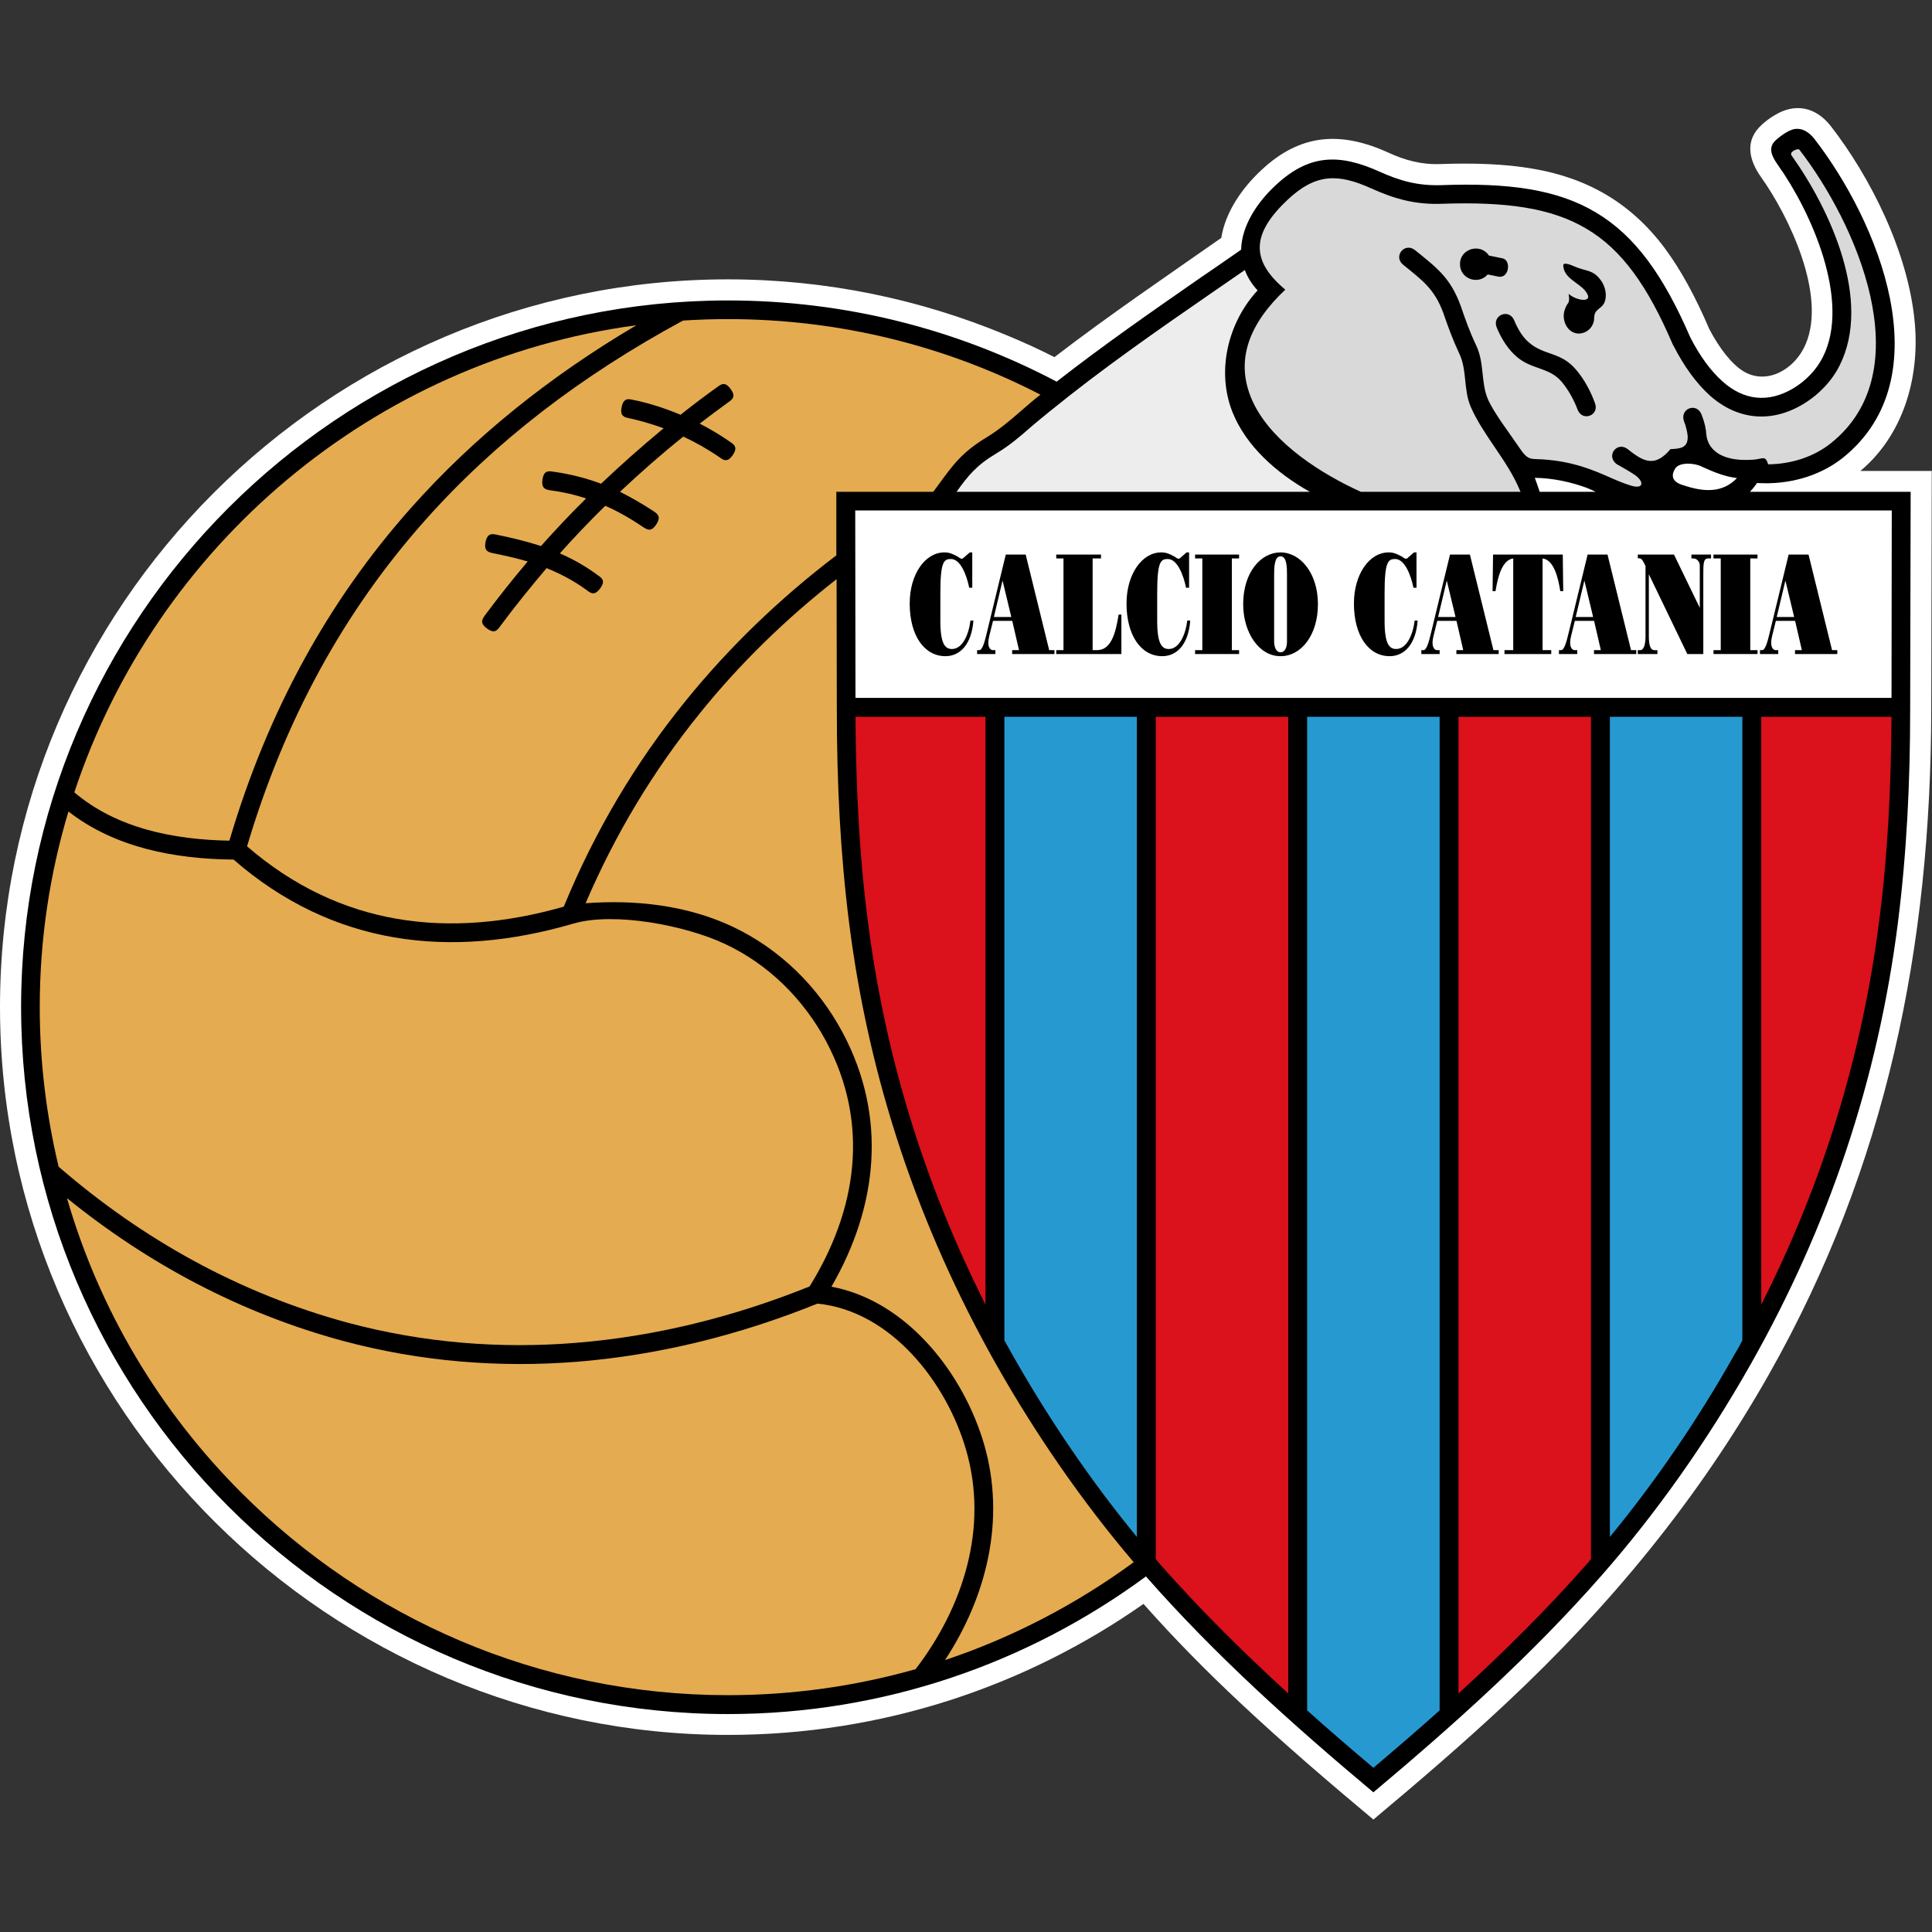
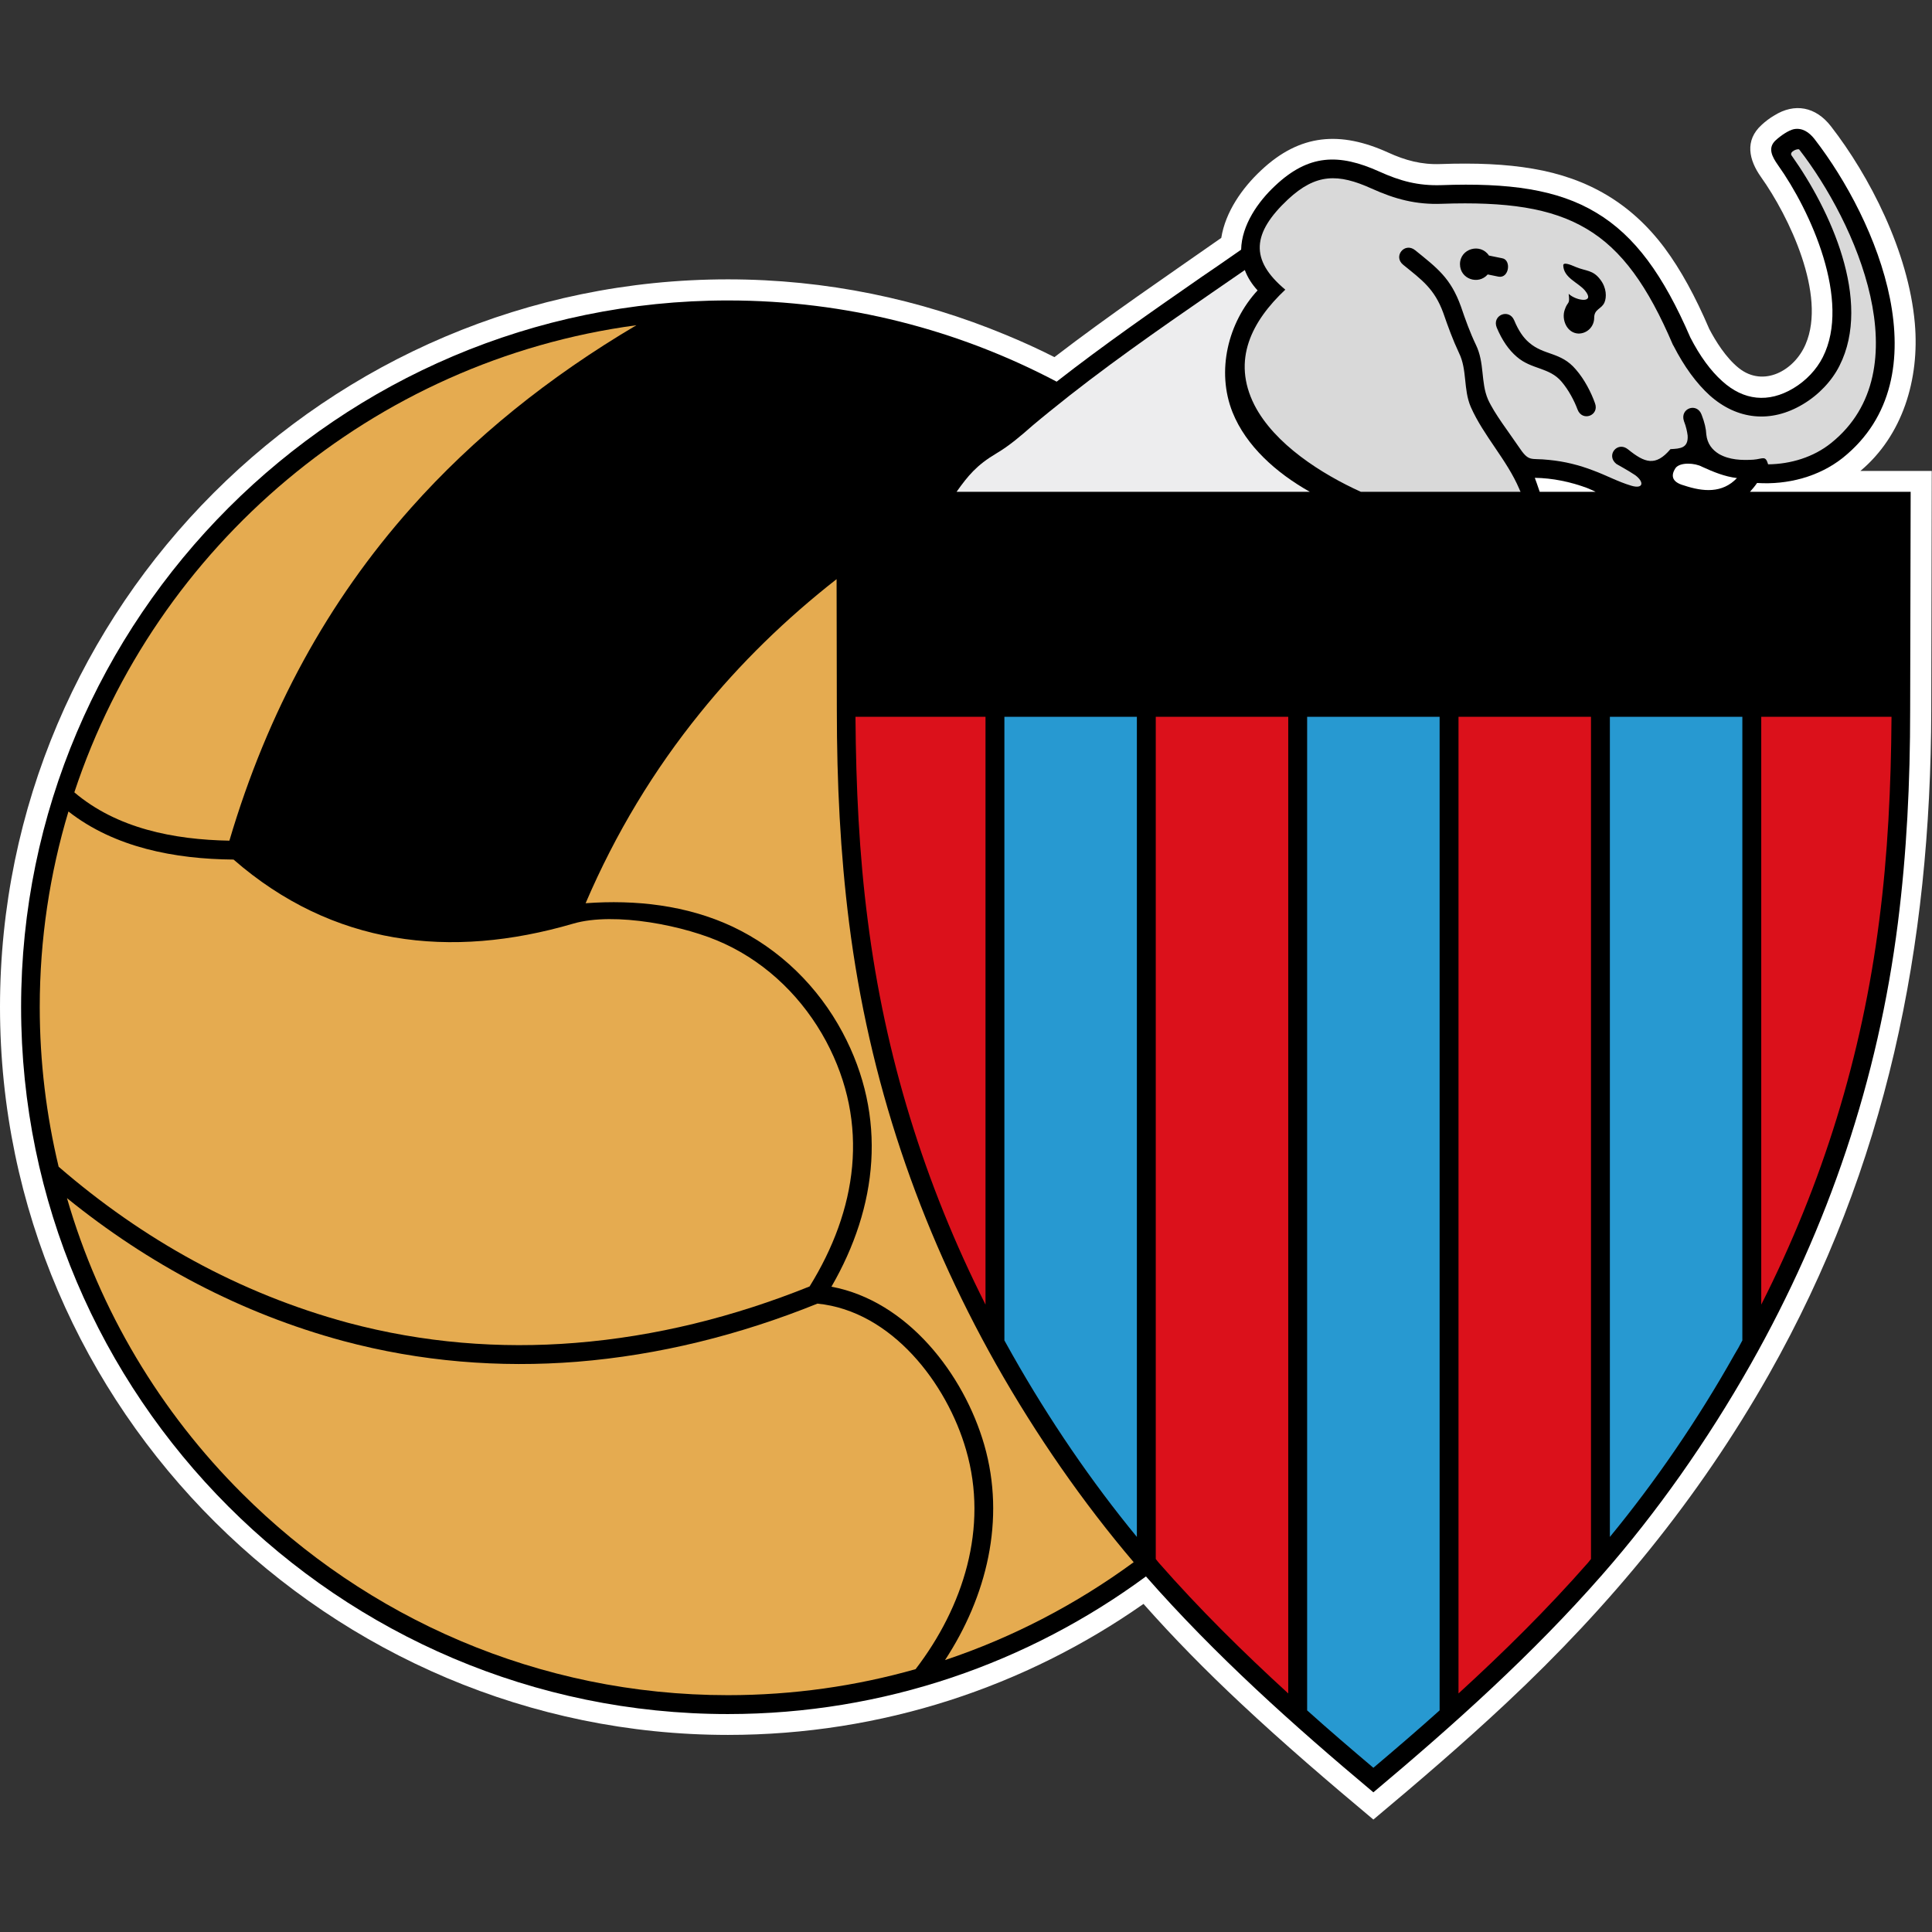
<svg xmlns="http://www.w3.org/2000/svg" xmlns:ns1="http://sodipodi.sourceforge.net/DTD/sodipodi-0.dtd" xmlns:ns2="http://www.inkscape.org/namespaces/inkscape" version="1.0" id="Ebene_1" x="0px" y="0px" width="567" height="567" viewBox="0 33 567 567" enable-background="new 0 0 566.928 502.276" xml:space="preserve" ns1:docname="catania-1x1.svg" ns2:version="0.92.4 (5da689c313, 2019-01-14)">
  <rect x="0" y="33" width="567" height="567" fill="#333333" stroke="none" />
  <defs id="defs69" />
  <ns1:namedview pagecolor="#ffffff" bordercolor="#666666" borderopacity="1" objecttolerance="10" gridtolerance="10" guidetolerance="10" ns2:pageopacity="0" ns2:pageshadow="2" ns2:window-width="1649" ns2:window-height="804" id="namedview67" showgrid="false" viewbox-y="33" ns2:zoom="0.46986119" ns2:cx="179.17787" ns2:cy="251.138" ns2:window-x="2625" ns2:window-y="223" ns2:window-maximized="0" ns2:current-layer="Ebene_1" />
  <path d="M 403.056,567 C 389.808,555.912 376.704,544.68 364.104,532.872 354.024,523.44 344.52,513.792 335.592,503.712 300.96,527.976 258.912,542.16 213.624,542.16 97.128,542.159 0,446.903 0,328.535 0,210.96 95.976,114.984 213.624,114.984 c 28.872,0 56.376,5.832 81.504,16.272 4.896,2.016 9.648,4.176 14.328,6.552 16.128,-12.384 32.616,-23.544 48.96,-34.992 1.224,-7.632 6.12,-14.616 11.664,-19.8 11.448,-10.8 23.328,-11.592 37.296,-5.256 5.04,2.304 9.792,3.6 15.408,3.384 10.224,-0.36 19.152,0 27.072,1.368 16.128,2.736 28.872,10.152 38.664,23.256 4.752,6.408 9,14.184 13.104,23.76 1.8,3.456 4.896,8.496 8.712,11.52 7.271,5.76 16.344,0.648 19.584,-7.056 6.192,-14.4 -4.896,-37.512 -13.104,-49.032 -3.528,-4.968 -4.896,-10.728 0.216,-15.336 1.008,-0.936 2.304,-1.944 3.672,-2.736 5.976,-3.744 12.168,-2.592 16.632,3.168 11.232,14.472 22.752,36.648 24.624,57.816 1.44,16.416 -3.6,32.976 -15.984,43.344 h 20.952 l -0.144,70.056 c -0.144,69.48 -12.96,133.776 -47.664,195.12 -20.736,36.576 -46.44,67.752 -77.112,96.48 -12.6,11.807 -25.704,23.04 -38.952,34.128 z" id="path2" ns2:connector-curvature="0" style="fill:#ffffff" />
  <path d="m 403.056,559.007 c -23.544,-19.728 -46.44,-40.248 -66.744,-63.36 -34.416,25.344 -76.824,40.392 -122.688,40.392 -57.096,0 -109.008,-23.328 -146.592,-60.912 -37.584,-37.584 -60.84,-89.423 -60.84,-146.592 0,-114.192 93.168,-207.36 207.432,-207.36 34.848,0 67.68,8.64 96.48,23.832 13.824,-10.8 28.152,-20.736 42.552,-30.744 3.024,-2.016 5.976,-4.104 11.592,-7.992 0.144,-7.2 4.968,-14.112 10.008,-18.792 9.792,-9.216 18.648,-9.504 30.6,-4.104 6.048,2.736 11.304,4.176 18.144,3.96 19.8,-0.72 34.056,1.224 45.432,8.064 C 479.88,102.239 488.16,113.759 496.08,132.047 c 2.808,5.472 5.976,9.792 9.36,12.816 6.264,5.688 13.536,6.48 20.88,2.088 3.744,-2.232 6.84,-5.544 8.64,-9.144 8.352,-16.488 -3.528,-42.84 -13.176,-56.376 -1.728,-2.448 -3.096,-5.04 -0.648,-7.272 1.584,-1.44 3.744,-2.88 5.256,-3.24 2.52,-0.504 4.536,0.864 6.12,2.88 18.504,23.904 37.8,69.84 8.352,93.528 -7.056,5.616 -16.272,7.992 -25.2,7.416 -0.648,0.936 -1.368,1.8 -2.088,2.592 h 47.16 l -0.144,63.936 c 0,21.456 -1.008,42.048 -3.6,62.568 -5.832,46.008 -20.304,89.064 -43.2,129.528 -12.672,22.392 -27.576,43.56 -43.632,61.848 -20.376,23.256 -43.416,43.92 -67.104,63.792 z" id="path4" ns2:connector-curvature="0" />
  <path d="m 19.656,384.624 c 9.576,33.12 27.504,62.856 51.336,86.616 36.576,36.576 87.048,59.256 142.632,59.256 19.08,0 37.584,-2.664 55.08,-7.632 13.968,-18.216 21.456,-41.472 14.832,-64.296 -5.616,-19.584 -21.888,-40.824 -43.632,-42.984 -22.824,9.216 -46.512,15.12 -70.56,17.064 -22.752,1.8 -45.864,0 -68.688,-6.12 -30.096,-8.136 -57.168,-22.608 -81,-41.904 z" id="path6" ns2:connector-curvature="0" style="fill:#e5ab50" />
  <path d="m 20.088,271.151 c -5.472,18.216 -8.424,37.512 -8.424,57.384 0,16.128 1.944,31.824 5.544,46.872 24.624,21.312 52.992,37.152 84.888,45.792 22.104,5.904 44.568,7.704 66.816,5.904 23.4,-1.872 46.512,-7.632 68.688,-16.56 13.824,-22.32 17.856,-47.592 4.824,-72 -6.624,-12.312 -16.92,-22.608 -29.808,-28.584 -11.376,-5.328 -32.256,-9.432 -44.352,-5.904 -36.144,10.584 -70.704,6.48 -99.72,-18.792 -17.28,-0.143 -34.92,-3.528 -48.456,-14.112 z" id="path8" ns2:connector-curvature="0" style="fill:#e5ab50" />
  <path d="M 186.768,128.447 C 109.44,138.816 45.72,193.248 21.816,265.535 c 12.456,10.584 29.16,13.896 45.504,14.184 11.232,-38.016 29.016,-70.344 53.28,-97.632 18.36,-20.664 40.464,-38.447 66.168,-53.64 z" id="path10" ns2:connector-curvature="0" style="fill:#e5ab50" />
-   <path d="m 245.448,195.984 v -18.648 h 28.44 c 0.432,-0.576 0.936,-1.296 1.44,-1.944 4.392,-6.048 7.056,-9.72 14.328,-14.112 3.456,-2.088 6.624,-4.752 9.936,-7.632 1.872,-1.656 3.816,-3.312 5.76,-4.824 -27.504,-14.184 -58.68,-22.176 -91.728,-22.176 -4.392,0 -8.856,0.144 -13.176,0.432 -29.952,16.2 -55.224,35.568 -75.744,58.68 -23.688,26.64 -41.112,58.32 -52.2,95.616 27.144,23.472 59.112,27.36 92.952,17.712 9.144,-22.248 21.168,-42.408 35.712,-60.336 12.888,-15.913 27.72,-30.168 44.28,-42.768 z m -31.608,-45 c -2.88,2.088 -5.688,4.176 -8.496,6.336 2.952,1.512 5.976,3.312 9,5.4 1.152,0.792 2.232,1.584 0.72,3.816 -1.584,2.304 -2.736,1.512 -3.816,0.72 -3.672,-2.52 -7.272,-4.536 -10.728,-6.12 -6.48,5.184 -12.672,10.656 -18.576,16.2 3.312,1.656 6.552,3.528 9.864,5.688 1.152,0.792 2.304,1.584 0.792,3.888 -1.512,2.304 -2.664,1.512 -3.816,0.792 -3.744,-2.52 -7.344,-4.608 -11.16,-6.264 -0.072,0.144 -0.216,0.216 -0.36,0.36 -4.464,4.392 -8.784,8.928 -12.96,13.608 3.816,1.656 7.56,3.744 11.232,6.48 1.152,0.792 2.232,1.584 0.576,3.816 -1.656,2.232 -2.736,1.368 -3.816,0.576 -3.888,-2.88 -7.848,-4.896 -11.88,-6.552 -4.752,5.616 -9.36,11.304 -13.68,17.136 -0.792,1.08 -1.584,2.232 -3.816,0.576 -2.232,-1.656 -1.368,-2.736 -0.576,-3.888 3.96,-5.328 8.136,-10.584 12.528,-15.768 -3.384,-1.008 -6.768,-1.728 -10.224,-2.448 -1.296,-0.288 -2.664,-0.576 -2.16,-3.24 0.576,-2.736 1.944,-2.448 3.312,-2.16 4.32,0.864 8.712,1.944 12.96,3.312 4.248,-4.752 8.64,-9.432 13.248,-13.968 -3.24,-1.08 -6.624,-1.872 -10.44,-2.376 -1.368,-0.216 -2.736,-0.432 -2.376,-3.168 0.432,-2.736 1.8,-2.52 3.168,-2.304 5.184,0.72 9.792,1.944 14.04,3.528 5.904,-5.616 12.024,-11.016 18.36,-16.272 -3.96,-1.44 -7.488,-2.376 -10.152,-2.952 -1.368,-0.288 -2.736,-0.576 -2.16,-3.312 0.576,-2.664 1.944,-2.376 3.24,-2.088 3.672,0.72 8.568,2.088 14.04,4.392 3.528,-2.808 7.128,-5.544 10.872,-8.208 1.08,-0.792 2.232,-1.584 3.816,0.648 1.656,2.232 0.504,3.024 -0.576,3.816 z" id="path12" ns2:connector-curvature="0" style="fill:#e5ab50" />
  <path d="m 332.712,491.471 c -14.832,-17.424 -28.584,-37.224 -40.392,-58.104 -22.824,-40.464 -37.296,-83.52 -43.128,-129.528 -2.592,-20.52 -3.6,-41.112 -3.6,-62.568 l -0.072,-38.304 c -14.904,11.664 -28.368,24.768 -40.032,39.24 -13.536,16.704 -24.84,35.352 -33.624,55.872 14.688,-1.08 29.664,0.576 43.056,6.84 14.04,6.624 25.2,17.712 32.328,31.032 13.32,24.912 10.296,51.264 -3.24,74.664 22.32,4.176 38.88,25.704 44.856,46.44 6.336,22.032 0.648,44.568 -11.52,63.144 20.016,-6.695 38.664,-16.487 55.368,-28.728 z" id="path14" ns2:connector-curvature="0" style="fill:#e5ab50" />
  <path d="m 451.872,177.336 h 16.416 c -0.864,-0.432 -1.728,-0.792 -2.592,-1.152 -4.896,-1.8 -10.08,-2.88 -15.264,-2.952 0.144,0.288 0.936,2.664 1.44,4.104 z" id="path16" ns2:connector-curvature="0" style="fill:#ffffff" />
  <path d="m 399.384,177.336 h 46.872 c -0.144,-0.288 -0.288,-0.576 -0.36,-0.792 -3.672,-8.64 -10.512,-15.624 -14.256,-24.12 -2.232,-5.184 -1.008,-10.872 -3.456,-15.84 -1.8,-3.816 -3.24,-7.776 -4.608,-11.736 -2.592,-7.128 -6.336,-9.72 -11.736,-14.112 -3.096,-2.448 0.36,-6.768 3.456,-4.32 6.48,5.256 10.44,8.136 13.464,16.56 1.296,3.816 2.664,7.632 4.392,11.232 2.592,5.328 1.368,10.944 3.528,15.984 1.872,4.176 6.192,9.72 8.856,13.68 3.312,4.968 3.384,3.456 9.072,4.104 4.536,0.432 8.856,1.512 12.96,3.096 3.744,1.368 7.272,3.312 11.16,4.464 3.6,1.08 3.888,-1.08 1.152,-3.096 -2.232,-1.512 -5.4,-3.168 -5.544,-3.312 -3.096,-2.52 0.36,-6.768 3.456,-4.248 4.896,3.96 8.064,5.112 12.456,-0.072 2.88,-0.144 5.256,-0.288 5.04,-3.96 -0.144,-1.152 -0.432,-2.592 -1.08,-4.248 -1.296,-3.744 3.816,-5.616 5.184,-1.872 0.864,2.232 1.296,4.104 1.368,5.76 0.288,2.736 1.728,4.536 3.744,5.76 3.024,1.728 6.624,1.872 10.08,1.656 2.808,-0.216 3.528,-1.368 4.32,1.368 6.624,-0.072 13.32,-2.088 18.504,-6.264 26.64,-21.384 7.128,-64.872 -9.36,-86.112 -0.36,-0.432 -3.24,0.648 -2.16,1.872 11.16,15.696 23.616,42.48 13.968,61.56 -2.232,4.464 -6.12,8.568 -10.728,11.304 -9.36,5.616 -19.296,4.608 -27.36,-2.592 -3.888,-3.528 -7.488,-8.424 -10.656,-14.616 l -0.144,-0.216 C 483.624,117 475.992,106.272 465.624,100.152 c -10.368,-6.192 -23.688,-7.992 -42.48,-7.344 -7.56,0.288 -13.752,-1.368 -20.592,-4.464 -9.864,-4.464 -16.344,-4.464 -24.552,3.168 -10.512,9.864 -11.304,17.712 -0.792,26.496 -9.792,9.216 -15.768,20.592 -9.072,33.84 5.904,11.519 19.8,20.303 31.248,25.488 z m 68.472,-51.048 c 0,2.52 -2.016,4.608 -4.608,4.608 -3.456,-0.144 -5.04,-4.176 -4.032,-6.984 0.864,-2.664 1.584,-1.296 1.152,-4.68 2.304,2.16 7.992,2.88 4.752,-1.008 -1.944,-2.304 -6.192,-3.672 -6.336,-7.272 -0.072,-1.08 1.8,-0.432 3.744,0.432 2.952,1.224 4.968,0.792 7.128,3.672 1.872,2.448 1.872,5.184 1.224,6.696 -0.864,2.016 -3.024,1.872 -3.024,4.536 z m -23.472,0.719 c 1.224,2.952 2.664,5.112 4.392,6.552 4.392,3.816 9.288,2.664 13.68,7.848 2.592,2.952 4.536,6.84 5.616,9.864 1.44,3.672 -3.744,5.616 -5.112,1.872 -0.936,-2.52 -2.592,-5.688 -4.68,-8.136 -3.6,-4.248 -8.784,-3.528 -13.104,-7.272 -2.376,-2.016 -4.32,-4.824 -5.904,-8.568 -1.512,-3.671 3.6,-5.76 5.112,-2.16 z M 436.968,108 l 3.888,0.792 c 2.736,0.432 2.088,5.976 -1.08,5.4 l -3.168,-0.648 c -2.736,3.168 -8.136,1.368 -8.136,-3.024 0,-4.609 6.048,-6.265 8.496,-2.52 z" id="path18" ns2:connector-curvature="0" style="fill:#d9d9d9" />
  <path d="m 280.728,177.336 h 103.68 c -9.864,-5.544 -18.72,-13.464 -22.68,-23.328 -4.824,-12.096 -1.368,-26.352 7.344,-35.784 -1.656,-1.8 -2.952,-3.816 -3.744,-5.976 -2.592,1.8 -6.048,4.176 -9.504,6.552 -16.272,11.232 -32.328,22.392 -47.736,34.92 -1.728,1.368 -3.312,2.736 -4.896,4.032 -3.528,3.096 -6.84,5.976 -10.728,8.28 -5.832,3.455 -8.352,6.552 -11.736,11.304 z" id="path20" ns2:connector-curvature="0" style="fill:#ededee" />
-   <polygon points="251.064,173.092 555.12,173.092 555.192,118.084 250.992,118.084 " id="polygon22" style="fill:#ffffff" transform="translate(0,64.724)" />
  <path d="m 289.224,243.359 h -38.16 c 0.144,20.592 1.08,40.32 3.6,59.76 5.04,39.744 16.632,77.256 34.56,112.752 z" id="path24" ns2:connector-curvature="0" style="fill:#db111b" />
  <path d="m 333.648,243.359 h -38.88 v 183.024 c 0.792,1.44 1.584,2.808 2.376,4.248 10.8,19.08 23.184,37.224 36.504,53.424 z" id="path26" ns2:connector-curvature="0" style="fill:#2799d1" />
  <path d="m 378.072,243.359 h -38.88 v 247.176 c 0.288,0.36 0.576,0.72 0.864,1.08 11.88,13.536 24.696,26.208 38.016,38.376 z" id="path28" ns2:connector-curvature="0" style="fill:#db111b" />
  <path d="m 516.888,415.872 c 18,-35.496 29.592,-73.008 34.632,-112.752 2.52,-19.44 3.456,-39.168 3.6,-59.76 h -38.232 z" id="path30" ns2:connector-curvature="0" style="fill:#db111b" />
  <path d="m 472.464,484.055 c 13.32,-16.2 25.776,-34.344 36.504,-53.424 0.864,-1.44 1.656,-2.808 2.376,-4.248 V 243.359 h -38.88 z" id="path32" ns2:connector-curvature="0" style="fill:#2799d1" />
  <path d="m 428.04,529.991 c 13.32,-12.168 26.136,-24.84 38.016,-38.376 0.288,-0.36 0.576,-0.72 0.864,-1.08 V 243.359 h -38.88 z" id="path34" ns2:connector-curvature="0" style="fill:#db111b" />
  <path d="m 403.056,551.808 c 6.552,-5.544 13.032,-11.088 19.44,-16.848 v -291.6 h -38.88 v 291.6 c 6.408,5.759 12.888,11.303 19.44,16.848 z" id="path36" ns2:connector-curvature="0" style="fill:#2799d1" />
  <path d="m 494.208,175.464 c 5.616,1.872 11.232,2.376 15.552,-2.16 -3.6,-0.432 -6.912,-1.8 -10.224,-3.312 -2.088,-1.152 -6.552,-1.44 -7.848,0.432 -1.152,1.8 -1.44,3.959 2.52,5.04 z" id="path38" ns2:connector-curvature="0" style="fill:#ffffff" />
  <path d="m 285.338,205.482 h -0.895 c -0.727,-3.581 -2.515,-8.425 -5.366,-8.425 -2.068,0 -3.102,0.758 -3.102,10.025 v 8.13 c 0,6.908 1.453,8.256 3.41,8.256 3.074,0 4.919,-4.212 5.422,-8.341 h 0.866 c -0.503,6.824 -3.801,10.447 -8.217,10.447 -6.176,0 -10.48,-6.023 -10.48,-15.459 0,-8.593 4.528,-14.996 10.173,-14.996 1.509,0 2.348,0.421 3.745,1.137 0.503,0.252 0.866,0.716 1.369,0.716 0.335,0 0.559,-0.295 0.839,-0.547 l 1.509,-1.306 h 0.727 z" id="path40" ns2:connector-curvature="0" />
  <path d="m 286.762,224.943 v -1.137 h 0.643 c 0.894,0 1.565,-2.485 2.012,-4.297 l 5.757,-23.758 h 5.841 l 6.903,28.055 h 1.538 v 1.137 h -12.409 v -1.137 h 2.012 l -1.984,-8.593 h -5.646 l -1.118,4.507 c -0.782,3.159 0.335,4.086 1.063,4.086 h 0.754 v 1.137 z m 7.462,-21.567 -2.543,10.7 h 5.115 z" id="path42" ns2:connector-curvature="0" />
  <path d="m 309.986,224.943 v -1.137 h 2.124 v -26.917 h -2.124 v -1.137 h 13.136 v 1.137 h -2.459 v 26.917 h 1.286 c 4.22,0 5.505,-5.182 6.344,-10.447 h 0.811 v 11.584 z" id="path44" ns2:connector-curvature="0" />
  <path d="m 348.972,205.482 h -0.894 c -0.727,-3.581 -2.516,-8.425 -5.366,-8.425 -2.068,0 -3.102,0.758 -3.102,10.025 v 8.13 c 0,6.908 1.453,8.256 3.41,8.256 3.074,0 4.918,-4.212 5.422,-8.341 h 0.866 c -0.503,6.824 -3.801,10.447 -8.217,10.447 -6.176,0 -10.48,-6.023 -10.48,-15.459 0,-8.593 4.528,-14.996 10.173,-14.996 1.509,0 2.348,0.421 3.745,1.137 0.503,0.252 0.866,0.716 1.369,0.716 0.335,0 0.559,-0.295 0.838,-0.547 l 1.509,-1.306 h 0.727 z" id="path46" ns2:connector-curvature="0" />
  <path d="m 350.732,224.943 v -1.137 h 2.124 v -26.917 h -2.124 v -1.137 h 12.912 v 1.137 h -2.124 v 26.917 h 2.124 v 1.137 z" id="path48" ns2:connector-curvature="0" />
  <path d="m 386.785,210.326 c 0,9.015 -4.863,15.249 -10.983,15.249 -6.428,0 -10.956,-7.077 -10.956,-15.249 0,-9.394 5.198,-15.207 10.956,-15.207 5.868,0.001 10.983,6.151 10.983,15.207 z m -12.856,10.91 c 0,1.685 0.615,3.202 1.873,3.202 1.341,0 1.9,-1.517 1.9,-3.202 v -19.587 c 0,-2.106 -0.028,-5.392 -1.9,-5.392 -1.789,0 -1.873,3.286 -1.873,5.392 z" id="path50" ns2:connector-curvature="0" />
  <path d="m 415.71,205.482 h -0.895 c -0.727,-3.581 -2.515,-8.425 -5.366,-8.425 -2.068,0 -3.103,0.758 -3.103,10.025 v 8.13 c 0,6.908 1.454,8.256 3.41,8.256 3.075,0 4.919,-4.212 5.422,-8.341 h 0.867 c -0.503,6.824 -3.801,10.447 -8.217,10.447 -6.177,0 -10.48,-6.023 -10.48,-15.459 0,-8.593 4.527,-14.996 10.173,-14.996 1.509,0 2.348,0.421 3.745,1.137 0.503,0.252 0.867,0.716 1.37,0.716 0.335,0 0.559,-0.295 0.838,-0.547 l 1.509,-1.306 h 0.727 z" id="path52" ns2:connector-curvature="0" />
  <path d="m 417.134,224.943 v -1.137 h 0.643 c 0.895,0 1.565,-2.485 2.012,-4.297 l 5.757,-23.758 h 5.841 l 6.903,28.055 h 1.537 v 1.137 h -12.409 v -1.137 h 2.012 l -1.984,-8.593 H 421.8 l -1.118,4.507 c -0.783,3.159 0.335,4.086 1.062,4.086 h 0.754 v 1.137 z m 7.462,-21.567 -2.543,10.7 h 5.115 z" id="path54" ns2:connector-curvature="0" />
  <path d="m 444.103,196.889 c -3.27,0.421 -4.556,5.476 -5.199,9.604 h -0.866 l 0.14,-10.741 h 20.458 l 0.14,10.741 h -0.866 c -0.643,-4.128 -1.928,-9.183 -5.198,-9.604 v 26.917 h 2.543 v 1.137 h -13.723 v -1.137 h 2.571 z" id="path56" ns2:connector-curvature="0" />
  <path d="m 457.518,224.943 v -1.137 h 0.643 c 0.894,0 1.565,-2.485 2.012,-4.297 l 5.757,-23.758 h 5.841 l 6.903,28.055 h 1.537 v 1.137 h -12.409 v -1.137 h 2.012 l -1.984,-8.593 h -5.646 l -1.118,4.507 c -0.783,3.159 0.335,4.086 1.062,4.086 h 0.755 v 1.137 z m 7.462,-21.567 -2.543,10.7 h 5.115 z" id="path58" ns2:connector-curvature="0" />
  <path d="m 480.658,224.943 v -1.137 h 0.699 c 1.202,0 1.565,-2.064 1.565,-4.002 v -20.683 c -0.531,-1.053 -0.978,-2.274 -1.845,-2.274 h -0.419 v -1.095 h 10.62 l 7.574,15.628 v -12.385 c 0,-1.179 -0.867,-2.106 -1.9,-2.106 h -0.559 v -1.137 h 5.757 v 1.137 h -0.838 c -1.454,0 -1.426,1.643 -1.426,5.097 v 22.958 h -4.695 L 483.9,201.523 v 18.282 c 0,1.938 0.279,4.002 1.621,4.002 h 0.895 v 1.137 h -5.758 z" id="path60" ns2:connector-curvature="0" />
  <path d="m 502.876,224.943 v -1.137 H 505 v -26.917 h -2.124 v -1.137 h 12.912 v 1.137 h -2.124 v 26.917 h 2.124 v 1.137 z" id="path62" ns2:connector-curvature="0" />
  <path d="m 516.514,224.943 v -1.137 h 0.643 c 0.894,0 1.565,-2.485 2.012,-4.297 l 5.757,-23.758 h 5.841 l 6.903,28.055 h 1.537 v 1.137 h -12.409 v -1.137 h 2.012 l -1.984,-8.593 h -5.646 l -1.118,4.507 c -0.783,3.159 0.335,4.086 1.062,4.086 h 0.755 v 1.137 z m 7.462,-21.567 -2.543,10.7 h 5.115 z" id="path64" ns2:connector-curvature="0" />
</svg>